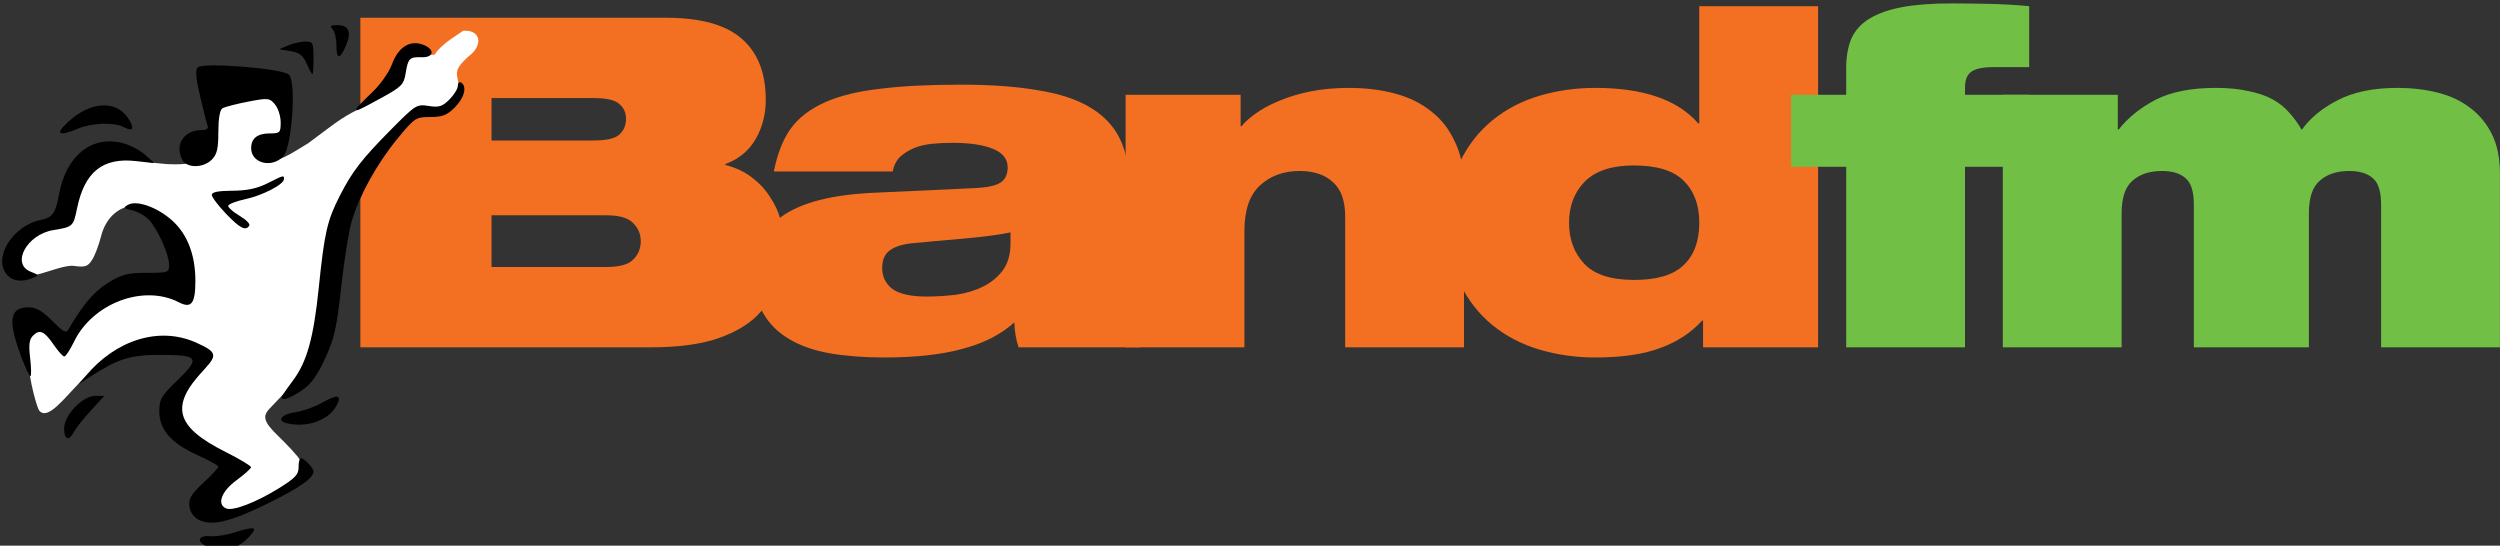
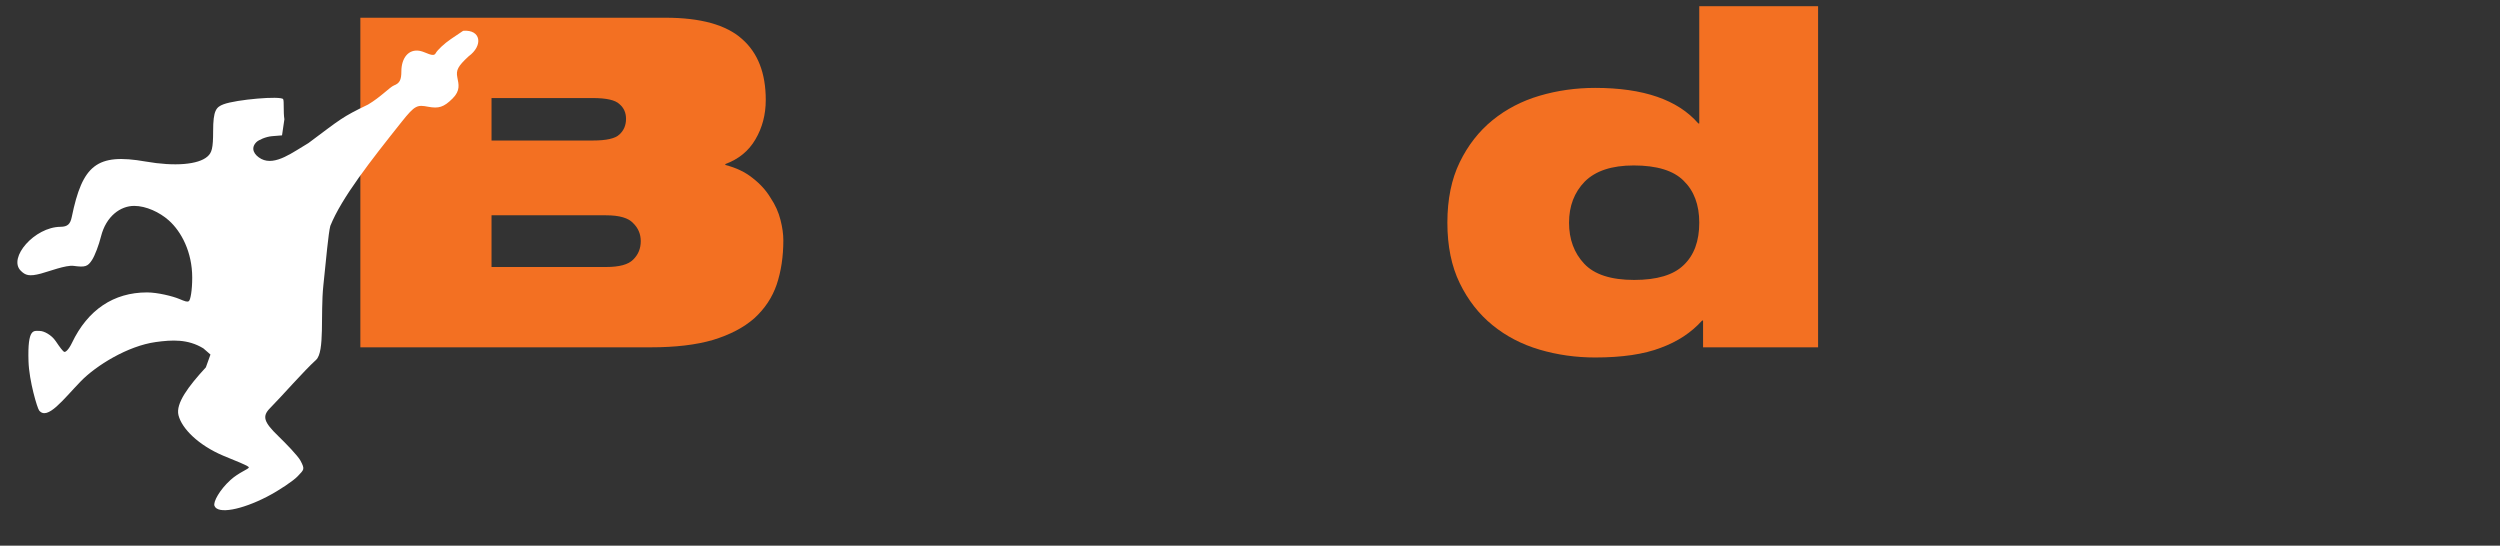
<svg xmlns="http://www.w3.org/2000/svg" xmlns:ns1="http://www.inkscape.org/namespaces/inkscape" xmlns:ns2="http://sodipodi.sourceforge.net/DTD/sodipodi-0.dtd" width="251.976" height="55" id="svg2" version="1.1" ns1:version="0.48.3.1 r9886" ns2:docname="Band FM logo.svg">
  <rect width="100%" height="100%" fill="#333333" stroke="none" />
  <defs id="defs4" />
  <ns2:namedview id="base" pagecolor="#ffffff" bordercolor="#666666" borderopacity="1.0" ns1:pageopacity="0.0" ns1:pageshadow="2" ns1:zoom="2" ns1:cx="190.32936" ns1:cy="-11.570599" ns1:document-units="px" ns1:current-layer="layer1" showgrid="false" showguides="true" ns1:guide-bbox="true" fit-margin-top="0" fit-margin-left="0" fit-margin-right="0" fit-margin-bottom="0" ns1:window-width="1440" ns1:window-height="876" ns1:window-x="0" ns1:window-y="24" ns1:window-maximized="1" />
  <g ns1:label="Camada 1" ns1:groupmode="layer" id="layer1" transform="translate(25.327,-407.682)">
    <g id="g4271" transform="matrix(1.005,0,0,1.005,0.117,-2.13)">
      <g id="text2985-4-0" style="font-size:72px;font-style:oblique;font-variant:normal;font-weight:900;font-stretch:expanded;text-align:start;line-height:125%;letter-spacing:0px;word-spacing:0px;writing-mode:lr-tb;text-anchor:start;fill:#000000;fill-opacity:1;stroke:none;font-family:Helvetica Neue LT Com;-inkscape-font-specification:Helvetica Neue LT Com Heavy Oblique Expanded" transform="matrix(0.662,0,0,0.643,-86.524,-87.559)">
        <path id="path3308" style="fill:#f37022;fill-opacity:1" d="m 166.92,792.262 15.336,0 c 2.064,4e-5 3.408,-0.312 4.032,-0.936 0.672,-0.624 1.008,-1.44 1.008,-2.448 -4e-5,-0.96 -0.336,-1.728 -1.008,-2.304 -0.624,-0.624 -1.968,-0.936 -4.032,-0.936 l -15.336,0 0,6.624 m 0,19.728 17.352,0 c 2.016,2e-5 3.384,-0.384 4.104,-1.152 0.768,-0.768 1.152,-1.728 1.152,-2.88 -4e-5,-1.104 -0.384,-2.04 -1.152,-2.808 -0.72,-0.816 -2.088,-1.224 -4.104,-1.224 l -17.352,0 0,8.064 m -19.872,-38.88 46.224,0 c 5.328,5e-5 9.192,1.104 11.592,3.312 2.4,2.16 3.6,5.328 3.6,9.504 -6e-5,2.304 -0.528,4.368 -1.584,6.192 -1.008,1.776 -2.52,3.048 -4.536,3.816 l 0,0.144 c 1.632,0.432 3,1.104 4.104,2.016 1.152,0.912 2.064,1.944 2.736,3.096 0.72,1.104 1.224,2.256 1.512,3.456 0.288,1.152 0.432,2.208 0.432,3.168 -6e-5,2.544 -0.336,4.848 -1.008,6.912 -0.672,2.016 -1.8,3.768 -3.384,5.256 -1.584,1.44 -3.672,2.568 -6.264,3.384 -2.544,0.768 -5.688,1.152 -9.432,1.152 l -43.992,0 0,-51.408" ns1:connector-curvature="0" />
-         <path id="path3310" style="fill:#f37022;fill-opacity:1" d="m 209.688,797.086 c 0.528,-2.736 1.368,-4.944 2.52,-6.624 1.2,-1.728 2.952,-3.12 5.256,-4.176 2.208,-1.008 4.968,-1.704 8.28,-2.088 3.312,-0.432 7.368,-0.648 12.168,-0.648 4.608,4e-5 8.52,0.288 11.736,0.864 3.264,0.528 5.904,1.416 7.92,2.664 2.064,1.248 3.576,2.88 4.536,4.896 0.96,2.016 1.44,4.488 1.44,7.416 l 0,19.008 c -5e-5,1.536 0.168,2.784 0.504,3.744 0.336,0.912 0.72,1.704 1.152,2.376 l -18.432,0 c -0.384,-1.152 -0.6,-2.448 -0.648,-3.888 -2.016,1.872 -4.608,3.24 -7.776,4.104 -3.168,0.912 -7.152,1.368 -11.952,1.368 -3.024,0 -5.76,-0.216 -8.208,-0.648 -2.4,-0.432 -4.464,-1.176 -6.192,-2.232 -1.728,-1.056 -3.048,-2.424 -3.96,-4.104 -0.912,-1.68 -1.368,-3.792 -1.368,-6.336 0,-1.776 0.336,-3.384 1.008,-4.824 0.672,-1.488 1.728,-2.76 3.168,-3.816 1.488,-1.104 3.408,-1.968 5.76,-2.592 2.352,-0.624 5.184,-1.008 8.496,-1.152 l 15.192,-0.72 c 1.824,-0.096 3.072,-0.384 3.744,-0.864 0.72,-0.48 1.08,-1.272 1.08,-2.376 -4e-5,-1.296 -0.744,-2.256 -2.232,-2.88 -1.488,-0.624 -3.528,-0.936 -6.12,-0.936 -1.008,4e-5 -2.016,0.048 -3.024,0.144 -1.008,0.096 -1.92,0.312 -2.736,0.648 -0.816,0.336 -1.536,0.792 -2.16,1.368 -0.576,0.576 -0.96,1.344 -1.152,2.304 l -18,0 m 35.856,9.504 c -1.536,0.336 -3.552,0.624 -6.048,0.864 -2.448,0.24 -5.28,0.504 -8.496,0.792 -1.68,0.144 -2.928,0.528 -3.744,1.152 -0.768,0.576 -1.152,1.488 -1.152,2.736 -2e-5,1.392 0.528,2.496 1.584,3.312 1.104,0.768 2.808,1.152 5.112,1.152 1.488,10e-6 3,-0.096 4.536,-0.288 1.536,-0.24 2.904,-0.672 4.104,-1.296 1.2,-0.624 2.184,-1.464 2.952,-2.52 0.768,-1.104 1.152,-2.496 1.152,-4.176 l 0,-1.728" ns1:connector-curvature="0" />
-         <path id="path3312" style="fill:#f37022;fill-opacity:1" d="m 262.979,785.134 17.424,0 0,4.896 0.144,0 c 0.48,-0.624 1.176,-1.272 2.088,-1.944 0.96,-0.72 2.112,-1.368 3.456,-1.944 1.392,-0.624 2.976,-1.128 4.752,-1.512 1.824,-0.384 3.816,-0.576 5.976,-0.576 2.496,4e-5 4.8,0.288 6.912,0.864 2.112,0.576 3.936,1.488 5.472,2.736 1.584,1.248 2.808,2.856 3.672,4.824 0.912,1.92 1.368,4.248 1.368,6.984 l 0,25.056 -18,0 0,-20.376 c -4e-5,-2.496 -0.624,-4.296 -1.872,-5.4 -1.2,-1.152 -2.88,-1.728 -5.04,-1.728 -2.4,3e-5 -4.392,0.744 -5.976,2.232 -1.584,1.488 -2.376,3.864 -2.376,7.128 l 0,18.144 -18,0 0,-39.384" ns1:connector-curvature="0" />
        <path id="path3314" style="fill:#f37022;fill-opacity:1" d="m 350.461,820.342 -0.144,0 c -1.632,1.872 -3.72,3.288 -6.264,4.248 -2.544,1.008 -5.856,1.512 -9.936,1.512 -2.928,0 -5.736,-0.408 -8.424,-1.224 -2.688,-0.816 -5.064,-2.088 -7.128,-3.816 -2.064,-1.728 -3.72,-3.912 -4.968,-6.552 -1.248,-2.64 -1.872,-5.784 -1.872,-9.432 0,-3.648 0.624,-6.792 1.872,-9.432 1.248,-2.64 2.904,-4.824 4.968,-6.552 2.064,-1.728 4.44,-3 7.128,-3.816 2.688,-0.816 5.496,-1.224 8.424,-1.224 7.296,4e-5 12.504,1.848 15.624,5.544 l 0.144,0 0,-18.288 18,0 0,53.208 -17.424,0 0,-4.176 m -0.576,-15.264 c -4e-5,-2.784 -0.792,-4.968 -2.376,-6.552 -1.536,-1.584 -4.056,-2.376 -7.56,-2.376 -3.312,3e-5 -5.784,0.84 -7.416,2.52 -1.584,1.68 -2.376,3.816 -2.376,6.408 -2e-5,2.592 0.768,4.728 2.304,6.408 1.536,1.68 4.056,2.52 7.56,2.52 3.456,10e-6 5.952,-0.768 7.488,-2.304 1.584,-1.536 2.376,-3.744 2.376,-6.624" ns1:connector-curvature="0" />
-         <path id="path3316" style="fill:#71bf45;fill-opacity:1" d="m 372.143,796.366 -8.352,0 0,-11.232 8.352,0 0,-4.176 c 0,-1.776 0.264,-3.312 0.792,-4.608 0.576,-1.296 1.488,-2.328 2.736,-3.096 1.296,-0.816 2.952,-1.416 4.968,-1.8 2.016,-0.384 4.488,-0.576 7.416,-0.576 1.728,6e-5 3.648,0.024 5.76,0.072 2.16,0.048 4.176,0.168 6.048,0.36 l 0,9.504 -5.4,0 c -1.68,5e-5 -2.832,0.264 -3.456,0.792 -0.576,0.48 -0.864,1.272 -0.864,2.376 l 0,1.152 9.72,0 0,11.232 -9.72,0 0,28.152 -18,0 0,-28.152" ns1:connector-curvature="0" />
-         <path id="path3318" style="fill:#71bf45;fill-opacity:1" d="m 395.869,785.134 17.424,0 0,5.4 0.144,0 c 1.392,-1.824 3.24,-3.36 5.544,-4.608 2.352,-1.248 5.4,-1.872 9.144,-1.872 1.92,4e-5 3.576,0.168 4.968,0.504 1.44,0.288 2.664,0.72 3.672,1.296 1.008,0.576 1.848,1.272 2.52,2.088 0.72,0.816 1.344,1.704 1.872,2.664 1.248,-1.824 3.048,-3.36 5.4,-4.608 2.4,-1.296 5.424,-1.944 9.072,-1.944 2.16,4e-5 4.176,0.24 6.048,0.72 1.92,0.48 3.576,1.272 4.968,2.376 1.392,1.056 2.496,2.424 3.312,4.104 0.816,1.68 1.224,3.72 1.224,6.12 l 0,27.144 -18,0 0,-22.248 c -6e-5,-2.016 -0.408,-3.384 -1.224,-4.104 -0.816,-0.768 -2.016,-1.152 -3.6,-1.152 -1.872,3e-5 -3.36,0.504 -4.464,1.512 -1.104,0.96 -1.656,2.664 -1.656,5.112 l 0,20.88 -17.424,0 0,-22.248 c -3e-5,-2.016 -0.408,-3.384 -1.224,-4.104 -0.816,-0.768 -2.016,-1.152 -3.6,-1.152 -1.872,3e-5 -3.36,0.504 -4.464,1.512 -1.104,0.96 -1.656,2.664 -1.656,5.112 l 0,20.88 -18,0 0,-39.384" ns1:connector-curvature="0" />
      </g>
      <g transform="matrix(0.329,0,0,0.329,-230.844,245.866)" id="mascote">
        <desc id="desc4159">Mascote da Band FM</desc>
        <title id="title4157">Mascote</title>
        <path ns2:nodetypes="cccsccccsccsccscccsccccsscsssssccccscscsscccssccscsccccccsccc" ns1:connector-curvature="0" id="path4078" d="m 718.733,535.725 c -4.641,2.701 -10.121,7.05 -14.375,4.844 -2.192,-1.173 -3.401,-3.224 -1.5,-5.125 0.66,-0.66 2.871,-1.659 4.75,-1.812 l 3.062,-0.25 0.719,-4.906 c -0.365,-2.286 -0.049,-5.597 -0.375,-6.125 -0.662,-1.071 -14.334,0.098 -18.188,1.562 -2.22,0.845 -3.156,1.82 -3.156,8.156 0,5.292 -0.402,6.6 -1.75,7.781 -2.775,2.43 -9.866,3.074 -18.875,1.5 -14.839,-2.593 -19.216,1.059 -22.469,16.906 -0.448,2.183 -1.27,2.983 -3.438,3 -7.922,0.064 -16.032,9.468 -12.125,13.375 1.401,1.401 2.539,1.851 6.188,0.875 2.353,-0.629 7.636,-2.648 9.906,-2.344 3.566,0.478 4.33,0.234 5.656,-1.812 0.844,-1.303 2.064,-4.497 2.719,-7.125 1.55,-6.221 5.947,-9.344 10.125,-9.344 3.627,0 7.748,1.936 10.531,4.406 3.899,3.462 7.146,9.73 7.156,17.406 0.005,3.955 -0.54,6.915 -1.031,7.219 -0.492,0.304 -1.003,0.134 -2.969,-0.687 -1.966,-0.822 -6.572,-1.969 -9.781,-1.969 -10.167,0 -18.071,5.301 -22.875,15.375 -0.955,2.002 -1.934,2.898 -2.344,2.75 -0.41,-0.148 -1.301,-1.325 -2.594,-3.25 -1.35,-2.01 -3.687,-3.125 -4.812,-3.125 -1.849,0 -3.832,-1.128 -3.5,9.25 0.193,6.05 2.689,14.312 3.25,15 2.542,3.112 7.33,-3.372 12.656,-8.875 4.688,-4.843 14.382,-10.832 22.906,-12 4.904,-0.672 9.765,-0.962 14.5,1.938 l 2.156,1.875 -1.406,3.906 c -5.303,5.753 -9.247,10.997 -8.344,14.594 1.025,4.083 6.075,9.117 13.594,12.312 3.623,1.54 7.844,3.078 7.844,3.594 0,0.515 -2.991,1.484 -5.562,3.812 -3.304,2.992 -5.362,6.72 -4.906,7.906 1.001,2.608 8.25,1.205 15.938,-2.75 3.875,-1.993 8.2,-4.968 9.375,-6.219 1.984,-2.112 2.327,-2.102 0.938,-4.75 -0.823,-1.569 -4.567,-5.388 -6.812,-7.563 -4.421,-4.28 -4.946,-6.017 -2.531,-8.469 3.913,-3.973 10.181,-11.203 14.062,-14.75 2.706,-2.472 1.296,-13.873 2.219,-22.656 0.851,-8.104 1.533,-15.934 2.125,-18.187 3.478,-8.608 12.259,-19.796 21.75,-31.719 4.078,-5.122 4.745,-5.222 8.094,-4.594 3.16,0.593 4.74,0.166 7.438,-2.531 2.404,-2.404 1.859,-4.289 1.438,-6.406 -0.444,-2.233 0.155,-3.402 3.438,-6.438 4.476,-3.262 3.832,-8.208 -1.656,-7.781 l -3.719,2.5 c -2.039,1.385 -4.143,3.358 -4.688,4.375 -0.696,1.3 -2.994,-0.408 -4.781,-0.75 -3.479,-0.665 -5.656,2.189 -5.656,6.25 0,2.603 -0.529,3.614 -2.25,4.281 -1.238,0.481 -4.112,3.601 -7.914,5.834 -8.043,3.883 -8.204,4.317 -18.149,11.728 z" style="fill:#ffffff" />
-         <path ns1:connector-curvature="0" id="path3115" d="m 687.482,658.552 c -3.106,-1.496 -2.2,-3.333 1.467,-2.974 1.645,0.161 5.13,-0.434 7.746,-1.322 2.615,-0.888 5.05,-1.32 5.41,-0.96 0.36,0.36 -0.815,1.967 -2.611,3.572 -3.491,3.119 -7.784,3.721 -12.012,1.684 z m -2.222,-8.007 c -1.59,-0.831 -2.619,-2.339 -2.827,-4.142 -0.264,-2.288 0.557,-3.658 4.25,-7.098 2.517,-2.344 4.577,-4.564 4.577,-4.933 0,-0.369 -2.835,-1.943 -6.301,-3.498 -8.034,-3.605 -11.699,-7.79 -11.699,-13.36 0,-3.686 0.585,-4.684 5.591,-9.532 7.025,-6.804 6.396,-7.701 -5.391,-7.688 -9.063,0.01 -12.818,1.182 -21.2,6.617 l -3.5,2.269 2,-2.392 c 9.344,-11.173 22.522,-15.202 33.621,-10.28 6.37,2.825 6.699,3.833 2.643,8.116 -10.61,11.204 -9.022,17.488 6.374,25.229 4.324,2.174 7.845,4.285 7.823,4.692 -0.022,0.406 -2.046,2.216 -4.5,4.021 -4.607,3.389 -6.016,7.408 -3.002,8.564 2.1,0.806 9.102,-1.904 16.041,-6.209 4.976,-3.087 5.993,-4.184 5.961,-6.43 -0.022,-1.489 0.284,-2.707 0.678,-2.707 1.037,0 3.861,2.978 3.861,4.071 0,2.011 -4.289,4.991 -14.171,9.847 -11.323,5.564 -16.946,6.871 -20.829,4.842 z m -41,-27.86 c 0,-4.062 5.618,-9.9 9.527,-9.9 l 2.727,0 -4.015,4.356 c -2.208,2.396 -4.531,5.321 -5.163,6.5 -1.65,3.083 -3.077,2.64 -3.077,-0.956 z m 67.695,-1.6 c -3.003,-0.778 -1.285,-2.765 2.887,-3.339 2.155,-0.296 5.826,-1.614 8.157,-2.928 4.667,-2.63 6.027,-2.333 4.278,0.935 -2.438,4.555 -9.218,6.915 -15.323,5.332 z m -1.075,-8.55 c 0.406,-0.688 1.816,-2.686 3.133,-4.441 4.246,-5.658 6.279,-12.961 7.848,-28.195 1.745,-16.936 2.572,-20.555 6.418,-28.088 3.812,-7.467 6.669,-11.159 15.678,-20.259 7.393,-7.468 7.785,-7.713 11.409,-7.133 3.149,0.504 4.166,0.187 6.324,-1.971 1.414,-1.414 2.571,-3.293 2.571,-4.176 0,-0.882 0.45,-1.326 1,-0.986 1.885,1.165 0.999,4.655 -1.923,7.577 -2.375,2.375 -3.777,2.923 -7.478,2.923 -4.398,0 -4.743,0.228 -10.017,6.622 -6.199,7.516 -11.651,17.366 -13.96,25.223 -0.864,2.94 -2.293,11.934 -3.175,19.986 -1.365,12.456 -2.097,15.707 -4.907,21.788 -2.43,5.261 -4.319,7.838 -7.153,9.764 -4.098,2.785 -7.012,3.476 -5.767,1.367 z m -79.64,-11.5 c -4.25,-11.293 -3.664,-15.25 2.26,-15.25 2.175,0 4.122,1.126 7.106,4.111 3.679,3.679 4.218,3.927 5.132,2.36 4.309,-7.386 7.673,-11.314 11.943,-13.942 4.218,-2.596 5.898,-3.029 11.75,-3.029 6.623,0 6.828,-0.075 6.806,-2.5 -0.028,-3.175 -3.474,-10.831 -6.166,-13.698 -1.135,-1.209 -3.433,-2.499 -5.106,-2.866 -2.664,-0.585 -2.819,-0.793 -1.248,-1.672 2.691,-1.506 9,0.753 13.525,4.841 4.606,4.161 7.016,10.473 7.016,18.374 0,6.905 -1.22,8.477 -5.044,6.499 -10.766,-5.567 -26.264,0.265 -31.957,12.025 -1.197,2.474 -2.529,4.497 -2.959,4.497 -0.43,0 -1.852,-1.568 -3.161,-3.484 -2.894,-4.239 -4.348,-4.903 -6.35,-2.901 -1.176,1.176 -1.382,2.782 -0.891,6.957 0.351,2.986 0.383,5.428 0.072,5.428 -0.311,0 -1.54,-2.587 -2.73,-5.75 z m -4.325,-25.079 c -4.576,-5.056 1.553,-15.063 10.296,-16.811 3.495,-0.699 4.463,-2.076 5.503,-7.825 2.136,-11.807 10.038,-18.095 19.53,-15.539 2.191,0.59 5.229,2.197 6.75,3.572 l 2.766,2.499 -5.636,-0.634 c -10.108,-1.137 -15.625,3.281 -17.924,14.356 -1.17,5.637 -1.224,5.686 -7.341,6.707 -7.982,1.333 -12.83,10.279 -6.849,12.639 2.567,1.013 2.617,1.14 0.75,1.905 -3.331,1.365 -6.101,1.058 -7.845,-0.869 z m 66.674,-18.689 c -2.381,-2.485 -4.327,-5.072 -4.326,-5.75 0,-0.842 1.981,-1.24 6.25,-1.257 4.423,-0.018 7.543,-0.675 10.685,-2.25 5.069,-2.542 5.062,-2.54 5.062,-1.307 0,1.624 -6.494,4.994 -11.824,6.137 -2.847,0.611 -5.176,1.538 -5.176,2.061 0,0.523 1.574,1.88 3.498,3.015 1.924,1.135 3.248,2.47 2.941,2.966 -1.079,1.746 -2.824,0.858 -7.111,-3.615 z m -13.293,-16.417 c -2.447,-4.571 0.426,-9.066 5.794,-9.066 1.492,0 2.208,-0.468 1.914,-1.25 -0.259,-0.688 -1.291,-4.744 -2.293,-9.014 -1.312,-5.591 -1.518,-8.068 -0.735,-8.851 1.634,-1.634 25.913,0.314 27.831,2.233 2.258,2.258 0.876,22.052 -1.736,24.855 -3.483,3.739 -9.811,2.144 -9.811,-2.473 0,-3 1.9,-4.5 5.7,-4.5 3.084,0 3.3,-0.222 3.3,-3.389 0,-1.864 -0.787,-4.322 -1.75,-5.462 -1.659,-1.965 -2.087,-2.007 -8.273,-0.81 -3.588,0.694 -7.075,1.603 -7.75,2.021 -0.764,0.472 -1.227,3.189 -1.227,7.199 0,5.108 -0.414,6.855 -2,8.441 -2.601,2.601 -7.588,2.638 -8.965,0.066 z m -34.872,-11.527 c 6.836,-6.357 14.652,-6.804 18.42,-1.052 1.988,3.034 1.396,4.108 -1.432,2.594 -2.878,-1.54 -9.605,-1.336 -13.806,0.419 -6.084,2.542 -7.251,1.823 -3.183,-1.961 z m 87.837,-3.984 c 0,-0.245 2.092,-2.421 4.648,-4.837 2.698,-2.549 5.332,-6.244 6.279,-8.805 1.94,-5.252 5.477,-7.471 9.481,-5.948 3.663,1.393 3.383,3.924 -0.422,3.816 -3.75,-0.107 -4.151,0.297 -4.906,4.944 -0.553,3.401 -1.244,4.094 -7.496,7.511 -7.056,3.857 -7.584,4.088 -7.584,3.32 z m -15.069,-13.805 c -1.116,-2.535 -2.2,-3.377 -4.931,-3.826 l -3.5,-0.576 2.815,-1.174 c 1.548,-0.646 3.911,-1.174 5.25,-1.174 2.255,0 2.435,0.369 2.435,5 0,2.75 -0.144,5 -0.32,5 -0.176,0 -0.963,-1.462 -1.75,-3.25 z m 9.069,-5.491 c 0,-2.123 -0.54,-4.399 -1.2,-5.059 -0.933,-0.933 -0.593,-1.2 1.531,-1.2 3.372,0 4.289,2.088 2.652,6.039 -1.853,4.474 -2.984,4.557 -2.984,0.22 z" style="fill:#000000" />
      </g>
    </g>
  </g>
</svg>